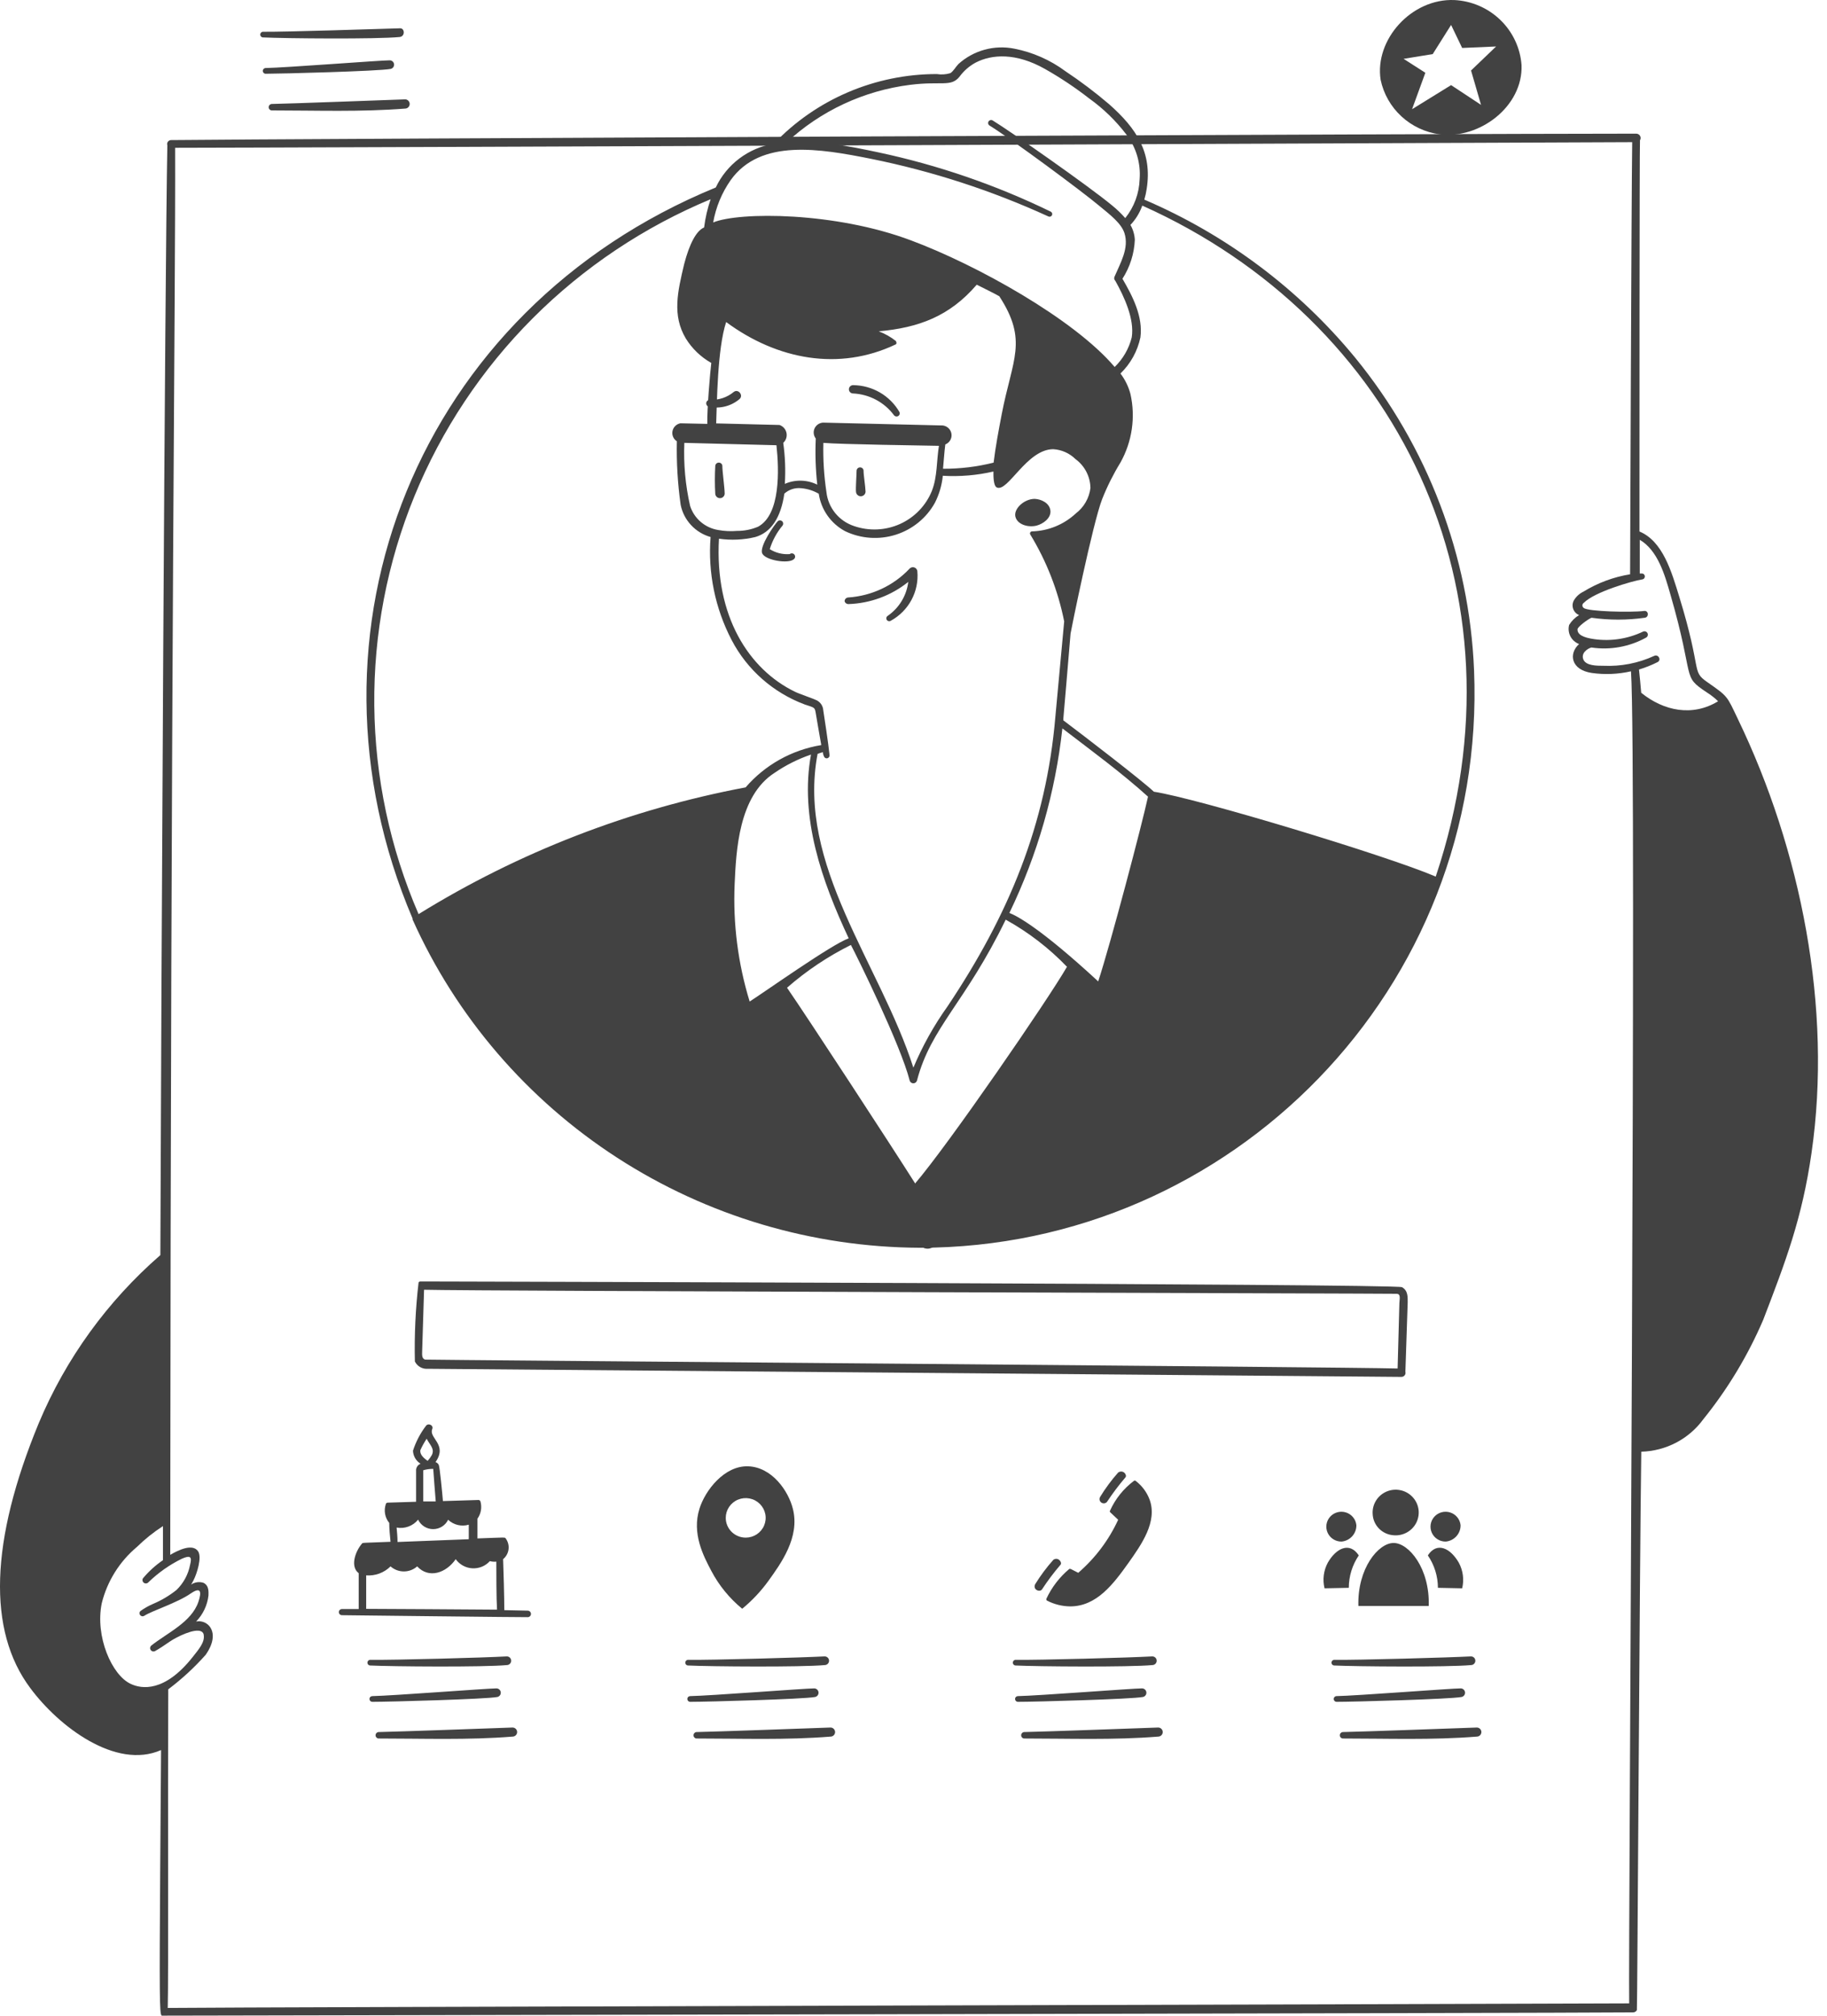
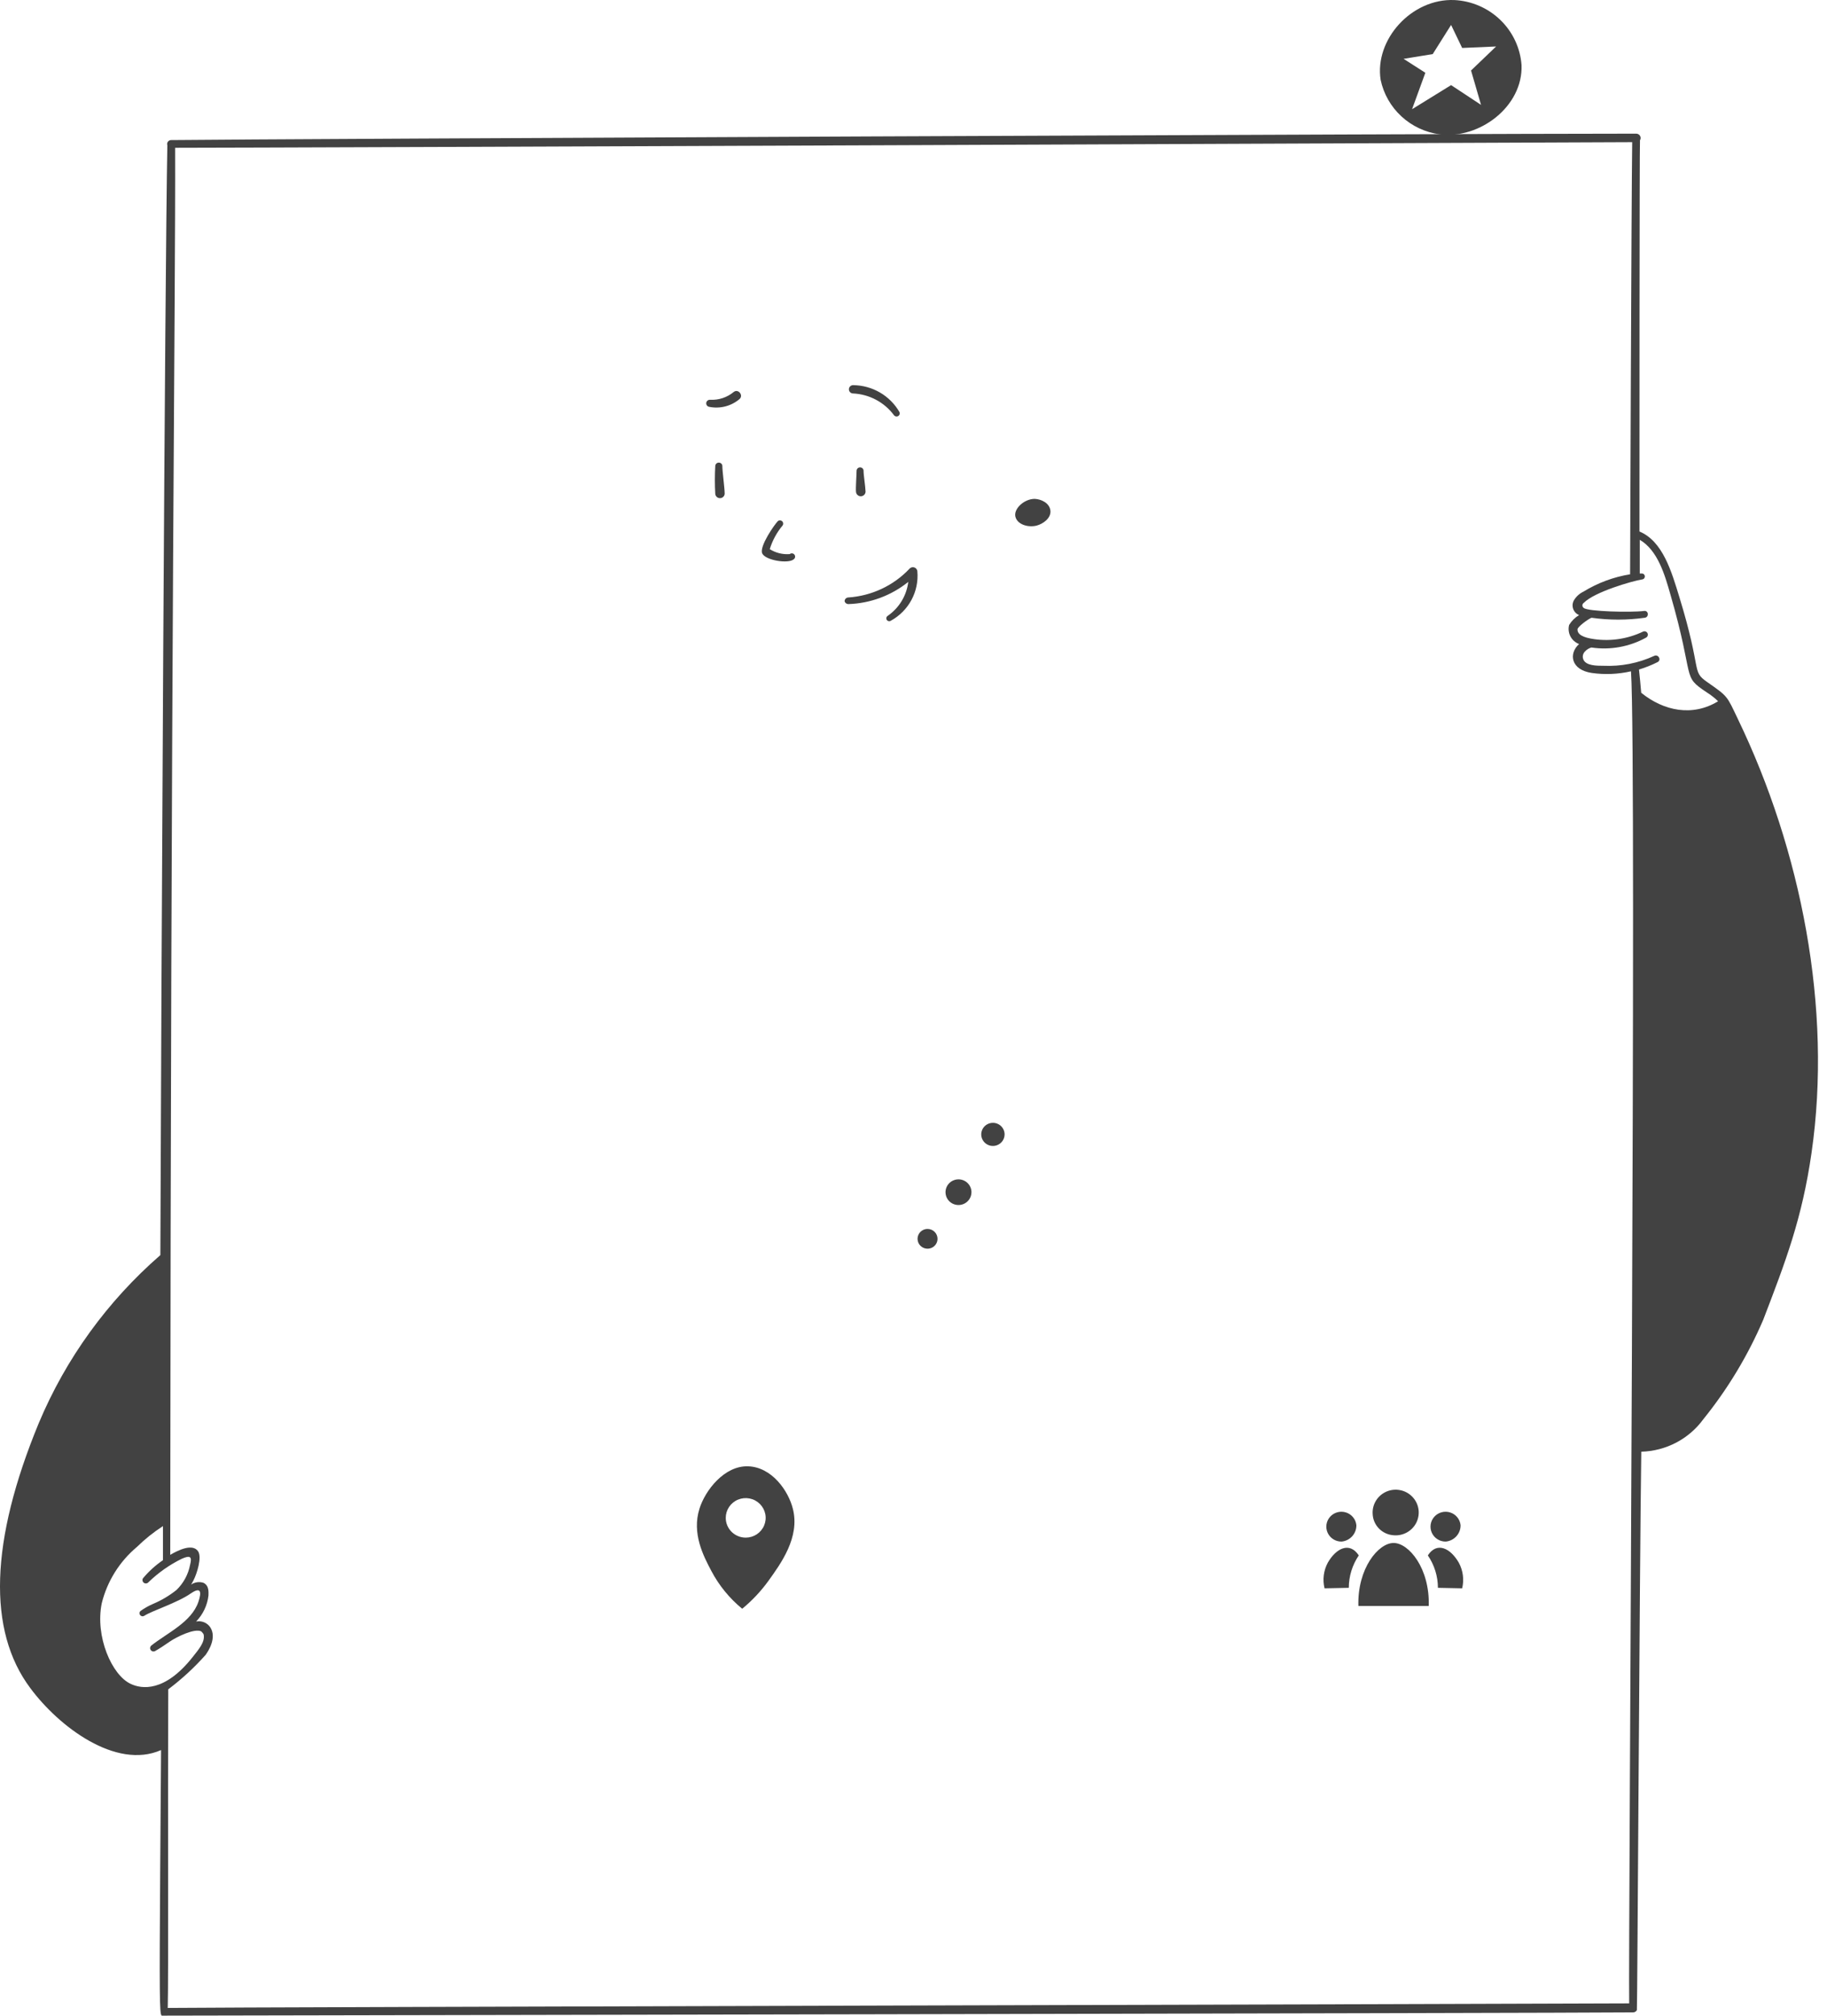
<svg xmlns="http://www.w3.org/2000/svg" width="194" height="214" viewBox="0 0 194 214" fill="none">
  <path d="M154.423 0.005C149.877 -0.173 145.945 4.201 146.602 8.469C146.913 9.957 147.682 11.313 148.804 12.35C149.925 13.387 151.344 14.054 152.865 14.259C157.104 14.804 161.724 11.301 161.565 6.917C161.433 5.101 160.634 3.395 159.318 2.121C158.002 0.848 156.261 0.095 154.423 0.005ZM157.263 11.133L154.084 9.036L149.94 11.595L151.35 7.725L149.04 6.246L152.134 5.742L154.084 2.648L155.26 5.092L158.863 4.935L156.203 7.484L157.263 11.133ZM110.053 55.804C110.763 55.625 111.632 54.996 111.536 54.199C111.441 53.402 110.572 52.993 109.873 52.961C108.749 52.961 107.626 54.01 107.817 54.839C108.008 55.667 109.131 56.024 110.053 55.804ZM78.812 170.788C79.856 169.928 80.785 168.941 81.578 167.851C82.945 165.953 84.948 163.194 84.196 160.195C83.719 158.265 81.96 155.748 79.438 155.664C76.915 155.58 74.881 158.223 74.277 160.153C73.44 162.785 74.69 165.177 75.527 166.76C76.339 168.307 77.456 169.677 78.812 170.788ZM77.064 161.139C77.064 160.724 77.188 160.318 77.421 159.973C77.654 159.628 77.985 159.359 78.372 159.201C78.76 159.042 79.186 159 79.597 159.081C80.008 159.162 80.385 159.362 80.682 159.655C80.978 159.949 81.18 160.322 81.262 160.729C81.344 161.136 81.302 161.558 81.141 161.941C80.981 162.325 80.709 162.652 80.361 162.883C80.012 163.113 79.603 163.236 79.183 163.236C78.621 163.236 78.082 163.015 77.685 162.622C77.287 162.228 77.064 161.695 77.064 161.139ZM151.71 170.494C151.837 166.498 149.591 163.803 147.98 163.803C146.369 163.803 144.123 166.498 144.239 170.494H151.71ZM152.685 168.564L155.26 168.617C155.482 167.695 155.354 166.724 154.9 165.89C154.01 164.348 152.579 163.645 151.615 165.124C152.31 166.139 152.683 167.338 152.685 168.564ZM140.647 168.617L143.222 168.564C143.225 167.339 143.594 166.143 144.282 165.124C143.307 163.645 141.876 164.359 140.996 165.89C140.545 166.725 140.42 167.696 140.647 168.617ZM147.98 162.985C148.477 163.029 148.976 162.922 149.409 162.677C149.843 162.433 150.191 162.064 150.407 161.618C150.622 161.173 150.695 160.673 150.616 160.186C150.536 159.698 150.308 159.246 149.962 158.891C149.616 158.535 149.168 158.292 148.679 158.196C148.19 158.099 147.682 158.152 147.224 158.349C146.767 158.546 146.381 158.876 146.118 159.296C145.855 159.716 145.728 160.205 145.755 160.698C145.772 161.285 146.009 161.844 146.421 162.267C146.832 162.69 147.388 162.946 147.98 162.985ZM142.448 163.656C142.885 163.616 143.29 163.415 143.583 163.092C143.876 162.769 144.034 162.349 144.027 161.915C143.996 161.609 143.876 161.319 143.682 161.08C143.488 160.84 143.227 160.662 142.932 160.567C142.637 160.471 142.321 160.463 142.021 160.542C141.721 160.622 141.451 160.786 141.244 161.014C141.037 161.243 140.901 161.526 140.854 161.829C140.806 162.133 140.849 162.443 140.976 162.723C141.104 163.003 141.311 163.24 141.572 163.406C141.834 163.572 142.138 163.658 142.448 163.656ZM153.512 163.656C153.948 163.616 154.353 163.415 154.646 163.092C154.939 162.769 155.098 162.349 155.091 161.915C155.06 161.609 154.94 161.319 154.745 161.08C154.551 160.84 154.291 160.662 153.996 160.567C153.701 160.471 153.384 160.463 153.084 160.542C152.785 160.622 152.515 160.786 152.308 161.014C152.1 161.243 151.965 161.526 151.917 161.829C151.87 162.133 151.912 162.443 152.04 162.723C152.167 163.003 152.374 163.24 152.636 163.406C152.897 163.572 153.201 163.658 153.512 163.656ZM83.857 58.824C83.111 58.881 82.368 58.697 81.737 58.3C82.019 57.379 82.483 56.523 83.104 55.783C83.151 55.715 83.171 55.633 83.162 55.552C83.154 55.471 83.116 55.395 83.057 55.338C82.997 55.282 82.919 55.248 82.837 55.243C82.754 55.238 82.672 55.262 82.606 55.311C82.235 55.688 80.624 57.996 80.932 58.74C81.239 59.485 83.74 59.894 84.302 59.359C84.373 59.301 84.419 59.217 84.428 59.125C84.437 59.034 84.408 58.942 84.349 58.871C84.29 58.8 84.205 58.756 84.113 58.747C84.02 58.738 83.928 58.766 83.857 58.824ZM90.088 64.131C92.411 64.056 94.645 63.227 96.446 61.772C96.359 62.491 96.119 63.184 95.743 63.806C95.367 64.427 94.862 64.963 94.263 65.379C94.193 65.421 94.142 65.489 94.122 65.567C94.102 65.646 94.115 65.73 94.157 65.799C94.199 65.869 94.267 65.919 94.347 65.938C94.427 65.958 94.511 65.946 94.581 65.904C95.515 65.394 96.279 64.628 96.781 63.697C97.283 62.766 97.502 61.711 97.41 60.66C97.405 60.569 97.373 60.481 97.319 60.407C97.264 60.333 97.189 60.277 97.102 60.245C97.016 60.213 96.922 60.206 96.832 60.226C96.742 60.245 96.659 60.29 96.594 60.355C94.894 62.166 92.559 63.265 90.067 63.429C89.962 63.434 89.863 63.48 89.792 63.556C89.72 63.633 89.682 63.734 89.685 63.838C89.71 63.923 89.764 63.999 89.836 64.052C89.909 64.105 89.997 64.133 90.088 64.131ZM90.586 40.889C90.468 40.889 90.355 40.935 90.271 41.018C90.188 41.101 90.141 41.213 90.141 41.33C90.141 41.446 90.188 41.559 90.271 41.641C90.355 41.724 90.468 41.77 90.586 41.77C91.441 41.812 92.277 42.042 93.031 42.445C93.784 42.848 94.437 43.413 94.941 44.099C94.993 44.16 95.066 44.201 95.146 44.214C95.226 44.227 95.309 44.211 95.378 44.169C95.447 44.127 95.499 44.062 95.524 43.986C95.549 43.909 95.545 43.826 95.513 43.752C95.018 42.89 94.301 42.171 93.437 41.668C92.572 41.166 91.589 40.897 90.586 40.889ZM77.922 41.602C77.217 42.192 76.311 42.492 75.389 42.441C75.294 42.437 75.201 42.468 75.128 42.528C75.054 42.588 75.006 42.673 74.993 42.766C74.98 42.859 75.002 42.954 75.056 43.032C75.11 43.109 75.191 43.164 75.284 43.186C75.854 43.304 76.444 43.291 77.008 43.148C77.572 43.004 78.095 42.733 78.537 42.357C78.961 41.959 78.399 41.256 77.922 41.602ZM76.947 52.332C76.947 51.86 76.693 49.93 76.704 49.479C76.704 49.382 76.665 49.288 76.595 49.219C76.525 49.151 76.431 49.112 76.333 49.112C76.236 49.109 76.142 49.144 76.071 49.208C76 49.273 75.957 49.363 75.951 49.458C75.894 50.454 75.894 51.452 75.951 52.447C75.967 52.578 76.034 52.697 76.138 52.779C76.19 52.819 76.249 52.849 76.312 52.867C76.376 52.885 76.442 52.89 76.507 52.883C76.573 52.875 76.636 52.855 76.694 52.823C76.751 52.791 76.802 52.748 76.843 52.697C76.883 52.646 76.914 52.588 76.932 52.525C76.95 52.462 76.955 52.397 76.947 52.332ZM91.9 52.08C91.9 51.734 91.688 50.35 91.698 49.983C91.698 49.885 91.659 49.792 91.59 49.723C91.52 49.654 91.426 49.615 91.328 49.615C91.229 49.615 91.135 49.654 91.065 49.723C90.996 49.792 90.957 49.885 90.957 49.983C90.957 50.36 90.851 51.818 90.893 52.196C90.895 52.265 90.912 52.334 90.942 52.397C90.972 52.46 91.015 52.516 91.069 52.562C91.122 52.608 91.184 52.642 91.252 52.663C91.319 52.683 91.39 52.69 91.46 52.682C91.53 52.673 91.598 52.651 91.659 52.616C91.719 52.581 91.772 52.533 91.814 52.477C91.855 52.42 91.884 52.356 91.899 52.287C91.914 52.219 91.914 52.149 91.9 52.08Z" fill="#424242" />
-   <path d="M43.811 97.517C43.8 97.551 43.8 97.588 43.811 97.622C48.443 107.949 55.99 116.732 65.547 122.913C75.103 129.094 86.26 132.411 97.676 132.464C130.782 132.464 157.91 104.89 156.522 71.138C156.023 59.029 151.597 47.401 143.901 37.974C137.906 30.682 130.226 24.926 121.509 21.193C121.621 20.814 121.706 20.429 121.763 20.039C122.357 16.211 120.704 13.652 117.768 11.061C116.293 9.803 114.743 8.633 113.127 7.558C111.522 6.368 109.668 5.551 107.701 5.166C106.654 4.957 105.572 4.996 104.543 5.278C103.513 5.561 102.566 6.079 101.777 6.792C101.48 7.096 101.226 7.579 100.908 7.768C100.445 7.906 99.956 7.939 99.478 7.862C96.236 7.861 93.029 8.517 90.053 9.789C87.077 11.06 84.395 12.921 82.172 15.256C80.841 15.478 79.584 16.017 78.509 16.826C77.435 17.636 76.576 18.691 76.005 19.903C44.319 32.919 30.84 67.1 43.811 97.517ZM79.597 106.306C78.362 102.275 77.824 98.065 78.008 93.856C78.167 90.353 78.421 84.501 82.247 82.046C83.44 81.227 84.741 80.574 86.115 80.106C84.896 86.787 87.259 93.51 90.12 99.615C88.308 100.254 81.261 105.268 79.597 106.327V106.306ZM88.075 80.085C87.98 79.036 87.492 75.89 87.418 75.397C87.403 75.178 87.333 74.967 87.212 74.783C87.091 74.6 86.925 74.45 86.729 74.348C86.379 74.17 84.822 73.645 84.409 73.435C79.523 71.065 75.878 65.422 76.344 57.189C77.633 57.375 78.946 57.314 80.212 57.011C81.876 56.518 82.914 54.965 83.285 52.406C83.525 52.189 83.809 52.026 84.118 51.926C84.427 51.827 84.753 51.794 85.076 51.829C85.734 51.885 86.371 52.086 86.941 52.417C87.062 53.249 87.378 54.042 87.864 54.733C88.349 55.423 88.992 55.991 89.739 56.392C91.417 57.194 93.342 57.328 95.117 56.766C96.892 56.204 98.381 54.989 99.276 53.371C99.73 52.475 100.013 51.505 100.113 50.508C101.917 50.615 103.727 50.464 105.486 50.057C105.486 50.592 105.486 51.557 105.836 51.745C107.002 52.322 109.015 47.686 111.844 47.686C112.731 47.742 113.567 48.115 114.197 48.735C114.685 49.092 115.083 49.557 115.358 50.092C115.634 50.627 115.781 51.218 115.787 51.819C115.72 52.348 115.548 52.858 115.281 53.321C115.013 53.784 114.656 54.189 114.229 54.514C112.963 55.693 111.303 56.369 109.566 56.413C109.53 56.417 109.495 56.43 109.465 56.45C109.435 56.471 109.41 56.498 109.394 56.531C109.377 56.563 109.368 56.598 109.369 56.635C109.369 56.671 109.379 56.706 109.397 56.738C111.131 59.584 112.35 62.707 113 65.968C112.427 72.145 112.184 74.778 112.067 76.058C111.092 87.595 107.076 97.181 100.612 106.841C99.163 108.869 97.947 111.05 96.987 113.344C93.416 102.237 84.578 91.832 86.814 80.033C87 79.958 87.191 79.898 87.386 79.854C87.386 80.015 87.418 80.151 87.482 80.263C87.489 80.302 87.504 80.339 87.526 80.371C87.549 80.404 87.577 80.432 87.61 80.454C87.643 80.476 87.68 80.491 87.719 80.499C87.758 80.507 87.798 80.507 87.837 80.499C87.876 80.492 87.913 80.477 87.946 80.455C87.979 80.433 88.007 80.405 88.029 80.373C88.052 80.34 88.067 80.303 88.075 80.265C88.083 80.226 88.083 80.187 88.075 80.148V80.085ZM95.154 36.223C94.6 35.778 93.977 35.424 93.31 35.174C97.549 34.786 100.823 33.59 103.716 30.223C104.034 30.391 105.836 31.272 106.111 31.45C109.185 36.181 107.5 38.111 106.376 43.932C106.037 45.683 105.698 47.508 105.507 49.113C103.752 49.554 101.946 49.773 100.135 49.763C100.219 48.934 100.262 48.043 100.378 47.183C100.596 47.096 100.779 46.94 100.897 46.74C101.016 46.539 101.064 46.305 101.033 46.075C101.003 45.844 100.896 45.63 100.73 45.466C100.563 45.302 100.346 45.198 100.113 45.169L87.397 44.865C87.205 44.877 87.019 44.94 86.86 45.048C86.702 45.156 86.576 45.305 86.496 45.479C86.417 45.653 86.387 45.844 86.409 46.034C86.431 46.223 86.505 46.403 86.623 46.554C86.549 48.188 86.603 49.825 86.782 51.452C86.25 51.188 85.665 51.044 85.07 51.029C84.474 51.015 83.883 51.13 83.338 51.368C83.427 49.915 83.371 48.457 83.169 47.015C83.313 46.883 83.421 46.716 83.481 46.531C83.541 46.345 83.552 46.148 83.513 45.957C83.473 45.766 83.385 45.588 83.256 45.441C83.127 45.294 82.962 45.182 82.776 45.117C82.671 45.117 82.84 45.117 76.047 44.949C76.132 42.851 76.164 37.03 77.107 34.188C82.512 38.184 89.092 39.432 95.122 36.558C95.162 36.526 95.187 36.479 95.193 36.428C95.199 36.377 95.185 36.326 95.154 36.285V36.223ZM99.711 47.267C99.435 48.893 99.552 50.602 98.948 52.123C98.319 53.678 97.109 54.932 95.57 55.626C94.03 56.319 92.279 56.398 90.682 55.846C89.9 55.586 89.21 55.11 88.691 54.475C88.173 53.839 87.849 53.071 87.757 52.259C87.496 50.524 87.386 48.769 87.429 47.015C89.145 47.172 98.1 47.298 99.711 47.33V47.267ZM82.448 47.267C82.734 49.91 82.882 54.609 80.509 55.909C79.803 56.212 79.042 56.366 78.273 56.36C77.6 56.418 76.923 56.386 76.259 56.266C75.574 56.154 74.933 55.856 74.408 55.407C73.882 54.957 73.493 54.372 73.281 53.717C72.78 51.52 72.573 49.266 72.667 47.015L82.448 47.267ZM97.157 125.605C94.645 121.64 85.882 108.215 83.571 104.859C85.625 103.062 87.905 101.536 90.353 100.317C91.064 101.66 95.652 110.984 96.595 114.718C96.62 114.801 96.67 114.874 96.74 114.926C96.81 114.977 96.895 115.005 96.982 115.005C97.069 115.005 97.154 114.977 97.224 114.926C97.294 114.874 97.344 114.801 97.369 114.718C98.852 109.033 102.508 106.463 106.79 97.632C109.2 98.966 111.394 100.653 113.296 102.635C111.315 106.086 100.717 121.504 97.157 125.657V125.605ZM116.613 104.187C110.467 98.513 107.955 97.213 107.182 96.919C110.161 90.749 112.064 84.125 112.809 77.327C115.882 79.686 119.061 82.004 121.901 84.574C121.287 87.438 117.917 100.223 116.613 104.187ZM121.329 21.843C148.214 33.905 162.658 62.59 152.453 93.059C147.228 90.825 127.126 84.752 122.526 84.05C121.234 82.833 115.108 78.124 112.915 76.477C112.915 75.974 112.83 77.442 113.678 67.258C113.678 67.142 116.041 55.511 117.037 52.973C117.571 51.63 118.22 50.336 118.976 49.102C120.215 46.885 120.592 44.296 120.036 41.823C119.829 41.038 119.469 40.301 118.976 39.652C120.052 38.609 120.79 37.273 121.096 35.813C121.382 33.6 120.269 31.45 119.188 29.594C119.984 28.354 120.437 26.929 120.502 25.462C120.473 24.905 120.314 24.363 120.036 23.878C120.591 23.293 121.017 22.6 121.287 21.843H121.329ZM77.584 19.127C80.763 14.669 87.121 15.791 92.494 16.861C98.986 18.171 105.301 20.223 111.315 22.976C111.382 23.011 111.461 23.017 111.533 22.995C111.606 22.972 111.666 22.922 111.701 22.855C111.737 22.788 111.743 22.71 111.721 22.639C111.698 22.567 111.647 22.507 111.58 22.472C105.765 19.643 99.623 17.529 93.289 16.179C90.269 15.54 86.655 14.795 83.518 15.13C87.131 11.767 91.728 9.623 96.648 9.005C100.007 8.586 100.972 9.267 101.883 8.145C102.336 7.525 102.922 7.013 103.6 6.645C105.348 5.743 107.902 5.596 110.954 7.317C112.602 8.25 114.178 9.302 115.67 10.463C117.166 11.534 118.491 12.821 119.602 14.281C120.644 15.644 121.146 17.338 121.011 19.043C120.961 20.54 120.426 21.981 119.485 23.154C119.071 22.68 118.617 22.242 118.129 21.843C115.606 19.745 107.129 13.83 105.412 12.791C105.34 12.747 105.254 12.732 105.171 12.751C105.089 12.77 105.017 12.82 104.972 12.891C104.927 12.962 104.913 13.048 104.931 13.129C104.95 13.211 105.001 13.282 105.073 13.326C107.478 14.816 114.896 20.312 116.73 21.854C117.917 22.829 119.061 23.71 119.4 24.748C119.909 26.353 118.976 27.895 118.341 29.384C118.309 29.454 118.3 29.532 118.315 29.607C118.33 29.683 118.369 29.751 118.425 29.804C119.379 31.503 120.481 33.884 120.174 35.813C119.878 37.009 119.25 38.099 118.362 38.96C114.017 33.842 103.663 28.105 96.775 25.535C88.7 22.483 78.506 22.472 75.729 23.616C76.011 22.004 76.644 20.472 77.584 19.127ZM75.465 21.13C75.129 22.111 74.895 23.123 74.765 24.15C73.949 24.486 73.218 25.85 72.646 28.042C71.957 30.957 71.353 33.475 72.826 35.939C73.491 37.015 74.421 37.906 75.528 38.53C75.401 39.579 75.072 43.407 75.104 45.001L72.317 44.938H72.243C72.036 44.979 71.846 45.08 71.697 45.228C71.549 45.376 71.448 45.564 71.408 45.769C71.368 45.974 71.391 46.186 71.474 46.378C71.556 46.571 71.695 46.734 71.872 46.847C71.825 49.102 71.96 51.358 72.275 53.591C72.436 54.395 72.818 55.14 73.379 55.743C73.939 56.347 74.657 56.785 75.454 57.011C75.159 60.792 75.933 64.58 77.69 67.95C79.334 71.099 82.097 73.535 85.447 74.788C86.507 75.135 86.507 75.093 86.613 75.659C86.613 75.659 87.058 78.302 87.206 79.099C84.078 79.611 81.233 81.201 79.174 83.588C66.856 85.907 55.08 90.469 44.447 97.045C41.418 90.046 39.82 82.522 39.744 74.909C39.667 67.295 41.115 59.742 44.002 52.685C46.89 45.628 51.16 39.206 56.567 33.79C61.974 28.374 68.411 24.071 75.507 21.13H75.465ZM42.433 3.929C43.058 3.866 42.984 2.932 42.433 3.006C39.953 3.079 30.448 3.394 27.883 3.373C27.813 3.386 27.749 3.423 27.704 3.478C27.658 3.532 27.633 3.601 27.633 3.672C27.633 3.743 27.658 3.811 27.704 3.866C27.749 3.921 27.813 3.958 27.883 3.971C30.257 4.086 40.017 4.17 42.433 3.929ZM41.373 6.404C40.409 6.404 30.247 7.191 28.212 7.222C28.13 7.222 28.052 7.254 27.994 7.311C27.937 7.368 27.904 7.446 27.904 7.526C27.904 7.607 27.937 7.684 27.994 7.741C28.052 7.798 28.13 7.83 28.212 7.83C29.865 7.83 40.218 7.558 41.479 7.317C41.593 7.292 41.693 7.227 41.76 7.134C41.827 7.041 41.857 6.927 41.844 6.813C41.831 6.699 41.775 6.594 41.688 6.519C41.601 6.443 41.489 6.402 41.373 6.404ZM43.058 10.547C43.058 10.547 30.056 11.029 28.816 11.04C28.735 11.054 28.662 11.096 28.609 11.158C28.556 11.221 28.527 11.299 28.527 11.381C28.527 11.462 28.556 11.541 28.609 11.603C28.662 11.666 28.735 11.708 28.816 11.722C33.585 11.722 38.353 11.9 43.09 11.522C43.208 11.502 43.315 11.44 43.39 11.348C43.466 11.256 43.505 11.14 43.502 11.021C43.498 10.902 43.451 10.789 43.369 10.702C43.288 10.615 43.178 10.56 43.058 10.547ZM114.494 166.971L113.71 166.572C113.682 166.557 113.651 166.549 113.62 166.549C113.588 166.549 113.557 166.557 113.529 166.572C112.503 167.435 111.678 168.509 111.113 169.719C111.098 169.757 111.097 169.799 111.11 169.838C111.124 169.876 111.151 169.909 111.187 169.929C111.944 170.318 112.783 170.526 113.635 170.537C116.454 170.537 118.235 168.146 119.824 165.922C121.202 163.971 122.929 161.548 122.071 159.199C121.777 158.415 121.266 157.728 120.598 157.217C120.57 157.192 120.534 157.178 120.497 157.178C120.46 157.178 120.424 157.192 120.396 157.217C119.302 158.039 118.435 159.121 117.874 160.363C117.857 160.388 117.848 160.417 117.848 160.447C117.848 160.477 117.857 160.507 117.874 160.531L118.733 161.339C117.742 163.494 116.296 165.414 114.494 166.971ZM111.855 165.587C111.133 166.396 110.484 167.266 109.916 168.188C109.64 168.786 110.446 169.079 110.658 168.712C111.25 167.808 111.901 166.942 112.607 166.121C112.83 165.891 112.374 165.24 111.855 165.587ZM117.196 159.598C117.263 159.6 117.329 159.587 117.389 159.559C117.45 159.532 117.504 159.491 117.546 159.44C118.142 158.538 118.793 157.673 119.496 156.85C119.729 156.608 119.273 155.969 118.733 156.325C118.018 157.131 117.376 157.998 116.815 158.916C116.774 158.984 116.752 159.061 116.75 159.14C116.749 159.218 116.769 159.296 116.807 159.365C116.846 159.434 116.902 159.492 116.97 159.533C117.039 159.574 117.116 159.596 117.196 159.598ZM148.807 146.173C148.875 146.173 148.941 146.159 149.002 146.129C149.063 146.1 149.116 146.058 149.157 146.005C149.198 145.952 149.226 145.89 149.239 145.825C149.252 145.759 149.249 145.691 149.231 145.627L149.475 138.285C149.475 137.719 149.528 137.016 148.871 136.649C148.214 136.282 44.51 136.041 44.627 136.041C44.59 136.042 44.555 136.053 44.523 136.071C44.492 136.089 44.466 136.115 44.447 136.146C44.121 138.93 43.99 141.734 44.054 144.536C44.178 144.79 44.378 145.001 44.626 145.139C44.874 145.278 45.159 145.338 45.443 145.312C46.895 145.312 148.807 146.173 148.807 146.173ZM148.595 138.306C148.595 138.547 148.595 138.401 148.405 145.281C143.445 145.134 45.867 144.379 45.136 144.337C44.807 144.222 44.807 143.907 44.828 143.414L45.029 136.922C50.233 137.069 147.928 137.32 148.33 137.352C148.733 137.383 148.627 137.813 148.595 138.306ZM53.815 176.767C53.938 176.767 54.057 176.719 54.144 176.632C54.232 176.545 54.281 176.428 54.281 176.306C54.281 176.183 54.232 176.066 54.144 175.979C54.057 175.893 53.938 175.844 53.815 175.844C51.441 175.981 41.829 176.243 39.265 176.211C39.194 176.224 39.131 176.261 39.085 176.316C39.039 176.371 39.014 176.439 39.014 176.51C39.014 176.581 39.039 176.65 39.085 176.704C39.131 176.759 39.194 176.796 39.265 176.809C41.628 176.925 51.367 176.998 53.815 176.767ZM52.702 179.242C51.748 179.242 41.585 180.029 39.54 180.061C39.459 180.061 39.38 180.093 39.323 180.15C39.265 180.207 39.233 180.284 39.233 180.365C39.233 180.445 39.265 180.523 39.323 180.58C39.38 180.637 39.459 180.669 39.54 180.669C41.458 180.669 51.589 180.386 52.808 180.155C52.921 180.131 53.021 180.066 53.088 179.973C53.156 179.88 53.186 179.765 53.172 179.651C53.159 179.537 53.104 179.433 53.017 179.357C52.93 179.281 52.818 179.241 52.702 179.242ZM54.419 183.396C54.419 183.396 41.437 183.868 40.165 183.878C40.084 183.892 40.011 183.934 39.958 183.997C39.905 184.059 39.876 184.138 39.876 184.219C39.876 184.301 39.905 184.379 39.958 184.442C40.011 184.504 40.084 184.546 40.165 184.56C44.913 184.56 49.703 184.738 54.429 184.361C54.493 184.36 54.556 184.347 54.615 184.322C54.674 184.297 54.727 184.261 54.772 184.216C54.817 184.17 54.852 184.117 54.876 184.058C54.9 183.999 54.912 183.936 54.911 183.873C54.911 183.81 54.897 183.747 54.872 183.689C54.847 183.631 54.811 183.578 54.765 183.533C54.719 183.489 54.665 183.454 54.605 183.431C54.546 183.407 54.483 183.395 54.419 183.396ZM87.566 176.767C87.69 176.767 87.809 176.719 87.896 176.632C87.984 176.545 88.033 176.428 88.033 176.306C88.033 176.183 87.984 176.066 87.896 175.979C87.809 175.893 87.69 175.844 87.566 175.844C85.171 175.97 75.57 176.243 73.016 176.211C72.946 176.224 72.883 176.261 72.837 176.316C72.791 176.371 72.766 176.439 72.766 176.51C72.766 176.581 72.791 176.65 72.837 176.704C72.883 176.759 72.946 176.796 73.016 176.809C75.39 176.925 85.108 176.998 87.566 176.767ZM86.454 179.242C85.5 179.242 75.337 180.029 73.292 180.061C73.211 180.061 73.132 180.093 73.075 180.15C73.017 180.207 72.985 180.284 72.985 180.365C72.985 180.445 73.017 180.523 73.075 180.58C73.132 180.637 73.211 180.669 73.292 180.669C75.2 180.669 85.33 180.386 86.549 180.155C86.661 180.131 86.76 180.067 86.828 179.975C86.895 179.883 86.926 179.769 86.914 179.656C86.902 179.543 86.849 179.439 86.764 179.362C86.679 179.286 86.569 179.243 86.454 179.242ZM88.181 183.396C88.181 183.396 75.189 183.868 73.928 183.878C73.847 183.892 73.773 183.934 73.721 183.997C73.668 184.059 73.639 184.138 73.639 184.219C73.639 184.301 73.668 184.379 73.721 184.442C73.773 184.504 73.847 184.546 73.928 184.56C78.675 184.56 83.465 184.738 88.192 184.361C88.321 184.359 88.444 184.307 88.535 184.216C88.625 184.124 88.675 184.001 88.674 183.873C88.672 183.745 88.62 183.623 88.527 183.533C88.435 183.444 88.31 183.394 88.181 183.396ZM122.357 176.767C122.481 176.767 122.599 176.719 122.687 176.632C122.774 176.545 122.823 176.428 122.823 176.306C122.823 176.183 122.774 176.066 122.687 175.979C122.599 175.893 122.481 175.844 122.357 175.844C119.962 175.981 110.371 176.243 107.796 176.211C107.726 176.224 107.662 176.261 107.617 176.316C107.571 176.371 107.546 176.439 107.546 176.51C107.546 176.581 107.571 176.65 107.617 176.704C107.662 176.759 107.726 176.796 107.796 176.809C110.181 176.925 119.898 176.998 122.357 176.767ZM121.244 179.242C120.301 179.242 110.128 180.029 108.093 180.061C108.012 180.061 107.933 180.093 107.876 180.15C107.818 180.207 107.786 180.284 107.786 180.365C107.786 180.445 107.818 180.523 107.876 180.58C107.933 180.637 108.012 180.669 108.093 180.669C110.001 180.669 120.131 180.386 121.361 180.155C121.475 180.131 121.576 180.065 121.644 179.971C121.712 179.877 121.741 179.76 121.726 179.646C121.712 179.531 121.654 179.426 121.565 179.351C121.475 179.276 121.361 179.238 121.244 179.242ZM122.971 183.396C122.971 183.396 109.979 183.868 108.718 183.878C108.637 183.892 108.564 183.934 108.511 183.997C108.458 184.059 108.429 184.138 108.429 184.219C108.429 184.301 108.458 184.379 108.511 184.442C108.564 184.504 108.637 184.546 108.718 184.56C113.466 184.56 118.256 184.738 122.982 184.361C123.111 184.359 123.235 184.307 123.325 184.216C123.416 184.124 123.466 184.001 123.464 183.873C123.463 183.745 123.41 183.623 123.318 183.533C123.225 183.444 123.101 183.394 122.971 183.396ZM156.194 176.767C156.317 176.767 156.436 176.719 156.523 176.632C156.611 176.545 156.66 176.428 156.66 176.306C156.66 176.183 156.611 176.066 156.523 175.979C156.436 175.893 156.317 175.844 156.194 175.844C153.82 175.97 144.208 176.243 141.633 176.211C141.563 176.224 141.499 176.261 141.453 176.316C141.408 176.371 141.383 176.439 141.383 176.51C141.383 176.581 141.408 176.65 141.453 176.704C141.499 176.759 141.563 176.796 141.633 176.809C144.017 176.925 153.703 176.998 156.194 176.767ZM155.081 179.242C154.138 179.242 143.964 180.029 141.93 180.061C141.848 180.061 141.77 180.093 141.712 180.15C141.655 180.207 141.622 180.284 141.622 180.365C141.622 180.445 141.655 180.523 141.712 180.58C141.77 180.637 141.848 180.669 141.93 180.669C143.837 180.669 153.968 180.386 155.197 180.155C155.312 180.131 155.413 180.065 155.481 179.971C155.548 179.877 155.578 179.76 155.563 179.646C155.548 179.531 155.491 179.426 155.401 179.351C155.312 179.276 155.198 179.238 155.081 179.242ZM156.808 183.396C156.808 183.396 143.816 183.868 142.555 183.878C142.474 183.892 142.401 183.934 142.348 183.997C142.295 184.059 142.266 184.138 142.266 184.219C142.266 184.301 142.295 184.379 142.348 184.442C142.401 184.504 142.474 184.546 142.555 184.56C147.292 184.56 152.092 184.738 156.819 184.361C156.948 184.359 157.071 184.307 157.162 184.216C157.252 184.124 157.302 184.001 157.301 183.873C157.3 183.745 157.247 183.623 157.154 183.533C157.062 183.444 156.937 183.394 156.808 183.396ZM56.008 170.988L53.55 170.936C53.55 169.698 53.465 166.51 53.422 165.524C53.742 165.259 53.948 164.885 53.999 164.476C54.05 164.067 53.943 163.654 53.698 163.321C53.603 163.185 53.698 163.216 50.699 163.321V161.223C50.885 160.962 51.011 160.662 51.066 160.346C51.12 160.031 51.104 159.707 51.017 159.398C51.005 159.352 50.977 159.311 50.939 159.283C50.9 159.254 50.853 159.24 50.805 159.241L47.032 159.356C46.969 158.559 46.693 155.696 46.587 155.507C46.515 155.371 46.394 155.266 46.248 155.214C47.562 153.336 45.496 152.675 45.898 151.71C46.068 151.301 45.453 151.018 45.21 151.396C44.614 152.185 44.155 153.068 43.853 154.007C43.862 154.286 43.941 154.558 44.081 154.799C44.222 155.041 44.42 155.244 44.659 155.392C44.505 155.452 44.375 155.561 44.289 155.701C44.203 155.841 44.165 156.005 44.182 156.168V159.43L41.161 159.524C41.118 159.525 41.076 159.54 41.041 159.566C41.007 159.593 40.982 159.629 40.971 159.671C40.854 160.008 40.826 160.368 40.889 160.719C40.952 161.069 41.104 161.398 41.331 161.674C41.331 162.272 41.405 163.09 41.469 163.678C38.417 163.804 38.533 163.762 38.438 163.866C37.675 164.768 37.188 166.331 38.088 167.013V170.82H36.308C36.221 170.82 36.137 170.855 36.076 170.915C36.014 170.976 35.98 171.059 35.98 171.145C35.98 171.232 36.014 171.314 36.076 171.375C36.137 171.436 36.221 171.471 36.308 171.471C36.425 171.471 55.87 171.701 56.05 171.68C56.143 171.675 56.23 171.633 56.292 171.564C56.353 171.495 56.385 171.405 56.379 171.313C56.373 171.221 56.331 171.136 56.262 171.075C56.192 171.014 56.101 170.983 56.008 170.988ZM46.269 159.398H44.945V156.084C45.288 155.982 45.646 155.932 46.004 155.937C46.026 156.378 46.216 158.717 46.269 159.398ZM44.637 153.944C44.827 153.525 45.05 153.122 45.305 152.738C45.655 153.409 46.163 153.787 45.867 154.448C45.739 154.677 45.586 154.892 45.411 155.088C44.945 154.763 44.553 154.385 44.637 153.923V153.944ZM44.404 161.339C44.547 161.637 44.772 161.888 45.053 162.064C45.335 162.241 45.661 162.334 45.994 162.334C46.327 162.334 46.653 162.241 46.934 162.064C47.216 161.888 47.441 161.637 47.583 161.339C47.87 161.61 48.224 161.801 48.609 161.893C48.994 161.985 49.397 161.975 49.777 161.863V163.405L42.211 163.699C42.211 163.185 42.158 162.65 42.115 162.167C42.539 162.246 42.976 162.208 43.379 162.058C43.783 161.909 44.137 161.652 44.404 161.318V161.339ZM38.883 170.778V167.244C39.358 167.279 39.835 167.212 40.282 167.047C40.728 166.882 41.133 166.624 41.469 166.289C41.858 166.634 42.361 166.825 42.884 166.825C43.406 166.825 43.91 166.634 44.298 166.289C45.528 167.621 47.371 167.002 48.389 165.524C48.59 165.806 48.853 166.039 49.157 166.207C49.462 166.375 49.802 166.473 50.15 166.493C50.498 166.513 50.846 166.455 51.169 166.324C51.492 166.192 51.78 165.99 52.013 165.733C52.237 165.792 52.471 165.81 52.702 165.786C52.702 166.898 52.702 169.708 52.776 170.883C49.523 170.862 41.013 170.799 38.883 170.799V170.778Z" fill="#424242" />
-   <path d="M181.252 72.389C179.577 71.215 180.764 71.341 178.327 63.401C177.5 60.705 176.578 57.464 174.088 56.426C174.088 48.602 174.088 16.004 174.141 14.892C174.184 14.822 174.208 14.741 174.21 14.659C174.211 14.576 174.19 14.495 174.149 14.423C174.108 14.351 174.048 14.292 173.976 14.251C173.904 14.21 173.822 14.188 173.738 14.189C153.71 14.189 29.204 14.745 18.162 14.871C18.095 14.872 18.029 14.889 17.971 14.921C17.912 14.952 17.861 14.996 17.823 15.05C17.785 15.104 17.76 15.167 17.751 15.232C17.741 15.298 17.748 15.364 17.77 15.427C17.505 29.219 17.123 104.526 17.028 133.243C11.405 138.132 6.989 144.231 4.12 151.073C-1.051 163.586 -1.358 173.099 3.22 179.214C6.25 183.304 12.301 187.898 17.102 185.79C16.954 205.781 16.911 211.623 17.028 213.312C17.081 214.098 17.176 213.983 17.293 213.983C17.409 213.983 166.787 213.71 173.41 213.637C173.493 213.637 173.574 213.614 173.645 213.571C173.716 213.529 173.774 213.468 173.812 213.395C173.865 213.291 174.099 166.523 174.279 154.115C175.571 154.08 176.839 153.75 177.982 153.152C179.125 152.553 180.113 151.702 180.87 150.664C183.465 147.45 185.604 143.9 187.228 140.113C189.623 133.872 191.351 129.373 192.357 122.398C194.583 107.033 191.245 90.251 184.537 76.333C183.339 73.826 183.509 73.973 181.252 72.389ZM13.88 178.763C11.888 177.85 10.076 173.739 10.807 170.194C11.384 167.865 12.689 165.776 14.537 164.226C15.382 163.398 16.308 162.656 17.303 162.013V165.631C16.51 166.17 15.797 166.816 15.184 167.551C15.136 167.625 15.118 167.714 15.133 167.801C15.148 167.888 15.195 167.966 15.264 168.021C15.334 168.076 15.422 168.103 15.511 168.097C15.6 168.092 15.683 168.054 15.745 167.991C16.787 166.974 17.985 166.128 19.296 165.484C20.218 165.075 20.408 165.264 20.186 166.114C19.994 167.136 19.487 168.074 18.734 168.799C17.982 169.397 17.151 169.891 16.265 170.267C15.785 170.471 15.33 170.728 14.908 171.033C14.852 171.088 14.819 171.162 14.813 171.24C14.807 171.318 14.831 171.396 14.879 171.458C14.926 171.521 14.995 171.564 15.073 171.581C15.15 171.597 15.231 171.585 15.3 171.547C16.148 170.991 18.808 170.173 20.27 169.155C21.33 168.432 21.426 168.977 21.065 170.057C20.323 172.228 17.748 173.351 16.042 174.714C15.983 174.773 15.946 174.851 15.939 174.934C15.931 175.017 15.954 175.1 16.001 175.168C16.049 175.237 16.12 175.287 16.201 175.309C16.282 175.331 16.368 175.325 16.445 175.291C16.922 175.029 17.399 174.704 18.077 174.242C18.755 173.781 20.673 172.826 21.373 173.193C21.452 173.229 21.518 173.287 21.565 173.36C21.612 173.432 21.637 173.516 21.637 173.602C21.744 174.358 21.108 175.092 20.461 175.91C17.494 179.665 15.046 179.319 13.88 178.763ZM172.996 212.682C163.777 212.735 25.029 213.081 17.812 213.165C17.897 210.175 17.812 191.275 17.865 179.34C19.305 178.256 20.633 177.033 21.828 175.69C22.125 175.281 23.047 173.865 22.326 172.753C22.165 172.514 21.936 172.329 21.668 172.221C21.4 172.112 21.105 172.086 20.822 172.145C21.553 171.392 22.014 170.423 22.136 169.386C22.136 169.061 22.231 168.337 21.606 168.033C21.387 167.962 21.154 167.942 20.926 167.975C20.698 168.008 20.481 168.092 20.292 168.222C20.387 168.075 20.461 167.928 20.546 167.771C20.927 167.026 21.457 165.317 21.034 164.687C20.451 163.838 18.967 164.54 18.077 165.065C18.14 67.103 18.649 32.041 18.596 15.689C28.844 15.689 166.861 15.133 173.314 15.091C173.23 20.912 173.092 60.968 173.092 60.968C171.332 61.254 169.647 61.881 168.132 62.813C167.718 63.011 167.372 63.325 167.136 63.715C167.056 63.852 167.006 64.005 166.99 64.162C166.975 64.32 166.993 64.479 167.044 64.629C167.095 64.778 167.178 64.916 167.287 65.031C167.396 65.147 167.529 65.238 167.677 65.299C167.242 65.558 166.878 65.918 166.617 66.348C166.511 66.755 166.561 67.187 166.756 67.561C166.952 67.934 167.279 68.223 167.677 68.372C166.553 69.369 166.776 71.12 169.044 71.445C170.424 71.637 171.829 71.577 173.187 71.267C173.812 80.528 172.89 206.756 172.996 212.682ZM174.268 73.512C174.205 72.746 174.13 71.938 174.035 71.078C174.714 70.874 175.374 70.611 176.006 70.292C176.451 70.071 176.091 69.411 175.646 69.631C173.96 70.407 172.109 70.766 170.252 70.68C169.563 70.68 168.408 70.68 168.132 70.019C167.857 69.358 168.524 68.865 168.98 68.739C170.98 69.035 173.022 68.667 174.787 67.691C174.872 67.646 174.935 67.57 174.962 67.48C174.99 67.389 174.981 67.292 174.936 67.208C174.891 67.125 174.814 67.062 174.723 67.035C174.631 67.007 174.533 67.017 174.448 67.061C172.854 67.819 171.071 68.096 169.319 67.858C168.069 67.691 167.486 67.344 167.507 66.809C167.507 66.558 168.567 65.761 168.991 65.582C170.868 65.846 172.773 65.846 174.65 65.582C175.126 65.519 175.063 64.796 174.586 64.859C173.166 65.037 168.609 64.922 168.175 64.544C168.129 64.514 168.091 64.474 168.065 64.427C168.039 64.379 168.025 64.326 168.025 64.271C168.025 64.217 168.039 64.164 168.065 64.116C168.091 64.069 168.129 64.028 168.175 63.999C169.298 62.845 173.304 61.681 174.374 61.513C174.458 61.503 174.535 61.461 174.588 61.395C174.641 61.329 174.665 61.245 174.655 61.161C174.645 61.078 174.602 61.002 174.536 60.95C174.469 60.898 174.384 60.874 174.3 60.884H174.12V57.307C176.027 58.429 176.769 60.999 177.362 63.076C180.033 72.295 178.507 71.687 181.23 73.501C181.665 73.773 182.07 74.09 182.438 74.445C179.736 76.102 176.674 75.494 174.268 73.543V73.512Z" fill="#424242" />
+   <path d="M181.252 72.389C179.577 71.215 180.764 71.341 178.327 63.401C177.5 60.705 176.578 57.464 174.088 56.426C174.088 48.602 174.088 16.004 174.141 14.892C174.184 14.822 174.208 14.741 174.21 14.659C174.211 14.576 174.19 14.495 174.149 14.423C174.108 14.351 174.048 14.292 173.976 14.251C173.904 14.21 173.822 14.188 173.738 14.189C153.71 14.189 29.204 14.745 18.162 14.871C18.095 14.872 18.029 14.889 17.971 14.921C17.912 14.952 17.861 14.996 17.823 15.05C17.785 15.104 17.76 15.167 17.751 15.232C17.741 15.298 17.748 15.364 17.77 15.427C17.505 29.219 17.123 104.526 17.028 133.243C11.405 138.132 6.989 144.231 4.12 151.073C-1.051 163.586 -1.358 173.099 3.22 179.214C6.25 183.304 12.301 187.898 17.102 185.79C16.954 205.781 16.911 211.623 17.028 213.312C17.081 214.098 17.176 213.983 17.293 213.983C17.409 213.983 166.787 213.71 173.41 213.637C173.493 213.637 173.574 213.614 173.645 213.571C173.716 213.529 173.774 213.468 173.812 213.395C173.865 213.291 174.099 166.523 174.279 154.115C175.571 154.08 176.839 153.75 177.982 153.152C179.125 152.553 180.113 151.702 180.87 150.664C183.465 147.45 185.604 143.9 187.228 140.113C189.623 133.872 191.351 129.373 192.357 122.398C194.583 107.033 191.245 90.251 184.537 76.333C183.339 73.826 183.509 73.973 181.252 72.389ZM13.88 178.763C11.888 177.85 10.076 173.739 10.807 170.194C11.384 167.865 12.689 165.776 14.537 164.226C15.382 163.398 16.308 162.656 17.303 162.013V165.631C16.51 166.17 15.797 166.816 15.184 167.551C15.136 167.625 15.118 167.714 15.133 167.801C15.148 167.888 15.195 167.966 15.264 168.021C15.334 168.076 15.422 168.103 15.511 168.097C15.6 168.092 15.683 168.054 15.745 167.991C16.787 166.974 17.985 166.128 19.296 165.484C20.218 165.075 20.408 165.264 20.186 166.114C19.994 167.136 19.487 168.074 18.734 168.799C17.982 169.397 17.151 169.891 16.265 170.267C15.785 170.471 15.33 170.728 14.908 171.033C14.852 171.088 14.819 171.162 14.813 171.24C14.807 171.318 14.831 171.396 14.879 171.458C14.926 171.521 14.995 171.564 15.073 171.581C15.15 171.597 15.231 171.585 15.3 171.547C16.148 170.991 18.808 170.173 20.27 169.155C21.33 168.432 21.426 168.977 21.065 170.057C20.323 172.228 17.748 173.351 16.042 174.714C15.983 174.773 15.946 174.851 15.939 174.934C15.931 175.017 15.954 175.1 16.001 175.168C16.049 175.237 16.12 175.287 16.201 175.309C16.282 175.331 16.368 175.325 16.445 175.291C16.922 175.029 17.399 174.704 18.077 174.242C18.755 173.781 20.673 172.826 21.373 173.193C21.612 173.432 21.637 173.516 21.637 173.602C21.744 174.358 21.108 175.092 20.461 175.91C17.494 179.665 15.046 179.319 13.88 178.763ZM172.996 212.682C163.777 212.735 25.029 213.081 17.812 213.165C17.897 210.175 17.812 191.275 17.865 179.34C19.305 178.256 20.633 177.033 21.828 175.69C22.125 175.281 23.047 173.865 22.326 172.753C22.165 172.514 21.936 172.329 21.668 172.221C21.4 172.112 21.105 172.086 20.822 172.145C21.553 171.392 22.014 170.423 22.136 169.386C22.136 169.061 22.231 168.337 21.606 168.033C21.387 167.962 21.154 167.942 20.926 167.975C20.698 168.008 20.481 168.092 20.292 168.222C20.387 168.075 20.461 167.928 20.546 167.771C20.927 167.026 21.457 165.317 21.034 164.687C20.451 163.838 18.967 164.54 18.077 165.065C18.14 67.103 18.649 32.041 18.596 15.689C28.844 15.689 166.861 15.133 173.314 15.091C173.23 20.912 173.092 60.968 173.092 60.968C171.332 61.254 169.647 61.881 168.132 62.813C167.718 63.011 167.372 63.325 167.136 63.715C167.056 63.852 167.006 64.005 166.99 64.162C166.975 64.32 166.993 64.479 167.044 64.629C167.095 64.778 167.178 64.916 167.287 65.031C167.396 65.147 167.529 65.238 167.677 65.299C167.242 65.558 166.878 65.918 166.617 66.348C166.511 66.755 166.561 67.187 166.756 67.561C166.952 67.934 167.279 68.223 167.677 68.372C166.553 69.369 166.776 71.12 169.044 71.445C170.424 71.637 171.829 71.577 173.187 71.267C173.812 80.528 172.89 206.756 172.996 212.682ZM174.268 73.512C174.205 72.746 174.13 71.938 174.035 71.078C174.714 70.874 175.374 70.611 176.006 70.292C176.451 70.071 176.091 69.411 175.646 69.631C173.96 70.407 172.109 70.766 170.252 70.68C169.563 70.68 168.408 70.68 168.132 70.019C167.857 69.358 168.524 68.865 168.98 68.739C170.98 69.035 173.022 68.667 174.787 67.691C174.872 67.646 174.935 67.57 174.962 67.48C174.99 67.389 174.981 67.292 174.936 67.208C174.891 67.125 174.814 67.062 174.723 67.035C174.631 67.007 174.533 67.017 174.448 67.061C172.854 67.819 171.071 68.096 169.319 67.858C168.069 67.691 167.486 67.344 167.507 66.809C167.507 66.558 168.567 65.761 168.991 65.582C170.868 65.846 172.773 65.846 174.65 65.582C175.126 65.519 175.063 64.796 174.586 64.859C173.166 65.037 168.609 64.922 168.175 64.544C168.129 64.514 168.091 64.474 168.065 64.427C168.039 64.379 168.025 64.326 168.025 64.271C168.025 64.217 168.039 64.164 168.065 64.116C168.091 64.069 168.129 64.028 168.175 63.999C169.298 62.845 173.304 61.681 174.374 61.513C174.458 61.503 174.535 61.461 174.588 61.395C174.641 61.329 174.665 61.245 174.655 61.161C174.645 61.078 174.602 61.002 174.536 60.95C174.469 60.898 174.384 60.874 174.3 60.884H174.12V57.307C176.027 58.429 176.769 60.999 177.362 63.076C180.033 72.295 178.507 71.687 181.23 73.501C181.665 73.773 182.07 74.09 182.438 74.445C179.736 76.102 176.674 75.494 174.268 73.543V73.512Z" fill="#424242" />
  <path d="M105.432 119.201C105.187 119.201 104.947 119.273 104.743 119.408C104.539 119.543 104.38 119.734 104.287 119.959C104.193 120.183 104.168 120.43 104.216 120.668C104.264 120.906 104.382 121.124 104.555 121.296C104.729 121.468 104.95 121.585 105.19 121.632C105.431 121.679 105.68 121.655 105.907 121.562C106.133 121.469 106.327 121.312 106.463 121.11C106.599 120.908 106.672 120.671 106.672 120.428C106.672 120.103 106.541 119.791 106.309 119.561C106.076 119.33 105.761 119.201 105.432 119.201ZM101.776 125.201C101.504 125.201 101.237 125.281 101.011 125.43C100.784 125.58 100.608 125.793 100.503 126.042C100.399 126.291 100.372 126.566 100.425 126.83C100.478 127.095 100.609 127.337 100.802 127.528C100.995 127.719 101.24 127.849 101.507 127.901C101.775 127.954 102.052 127.927 102.303 127.824C102.555 127.721 102.77 127.546 102.921 127.322C103.073 127.097 103.154 126.834 103.154 126.564C103.154 126.202 103.009 125.856 102.75 125.6C102.492 125.344 102.141 125.201 101.776 125.201ZM98.491 130.466C98.281 130.466 98.076 130.527 97.902 130.642C97.728 130.758 97.592 130.922 97.512 131.113C97.432 131.305 97.411 131.516 97.452 131.719C97.493 131.923 97.593 132.11 97.742 132.256C97.89 132.403 98.079 132.503 98.284 132.543C98.49 132.584 98.703 132.563 98.897 132.484C99.09 132.404 99.256 132.27 99.372 132.097C99.489 131.925 99.551 131.722 99.551 131.515C99.551 131.236 99.439 130.97 99.24 130.773C99.041 130.576 98.772 130.466 98.491 130.466Z" fill="#424242" />
</svg>